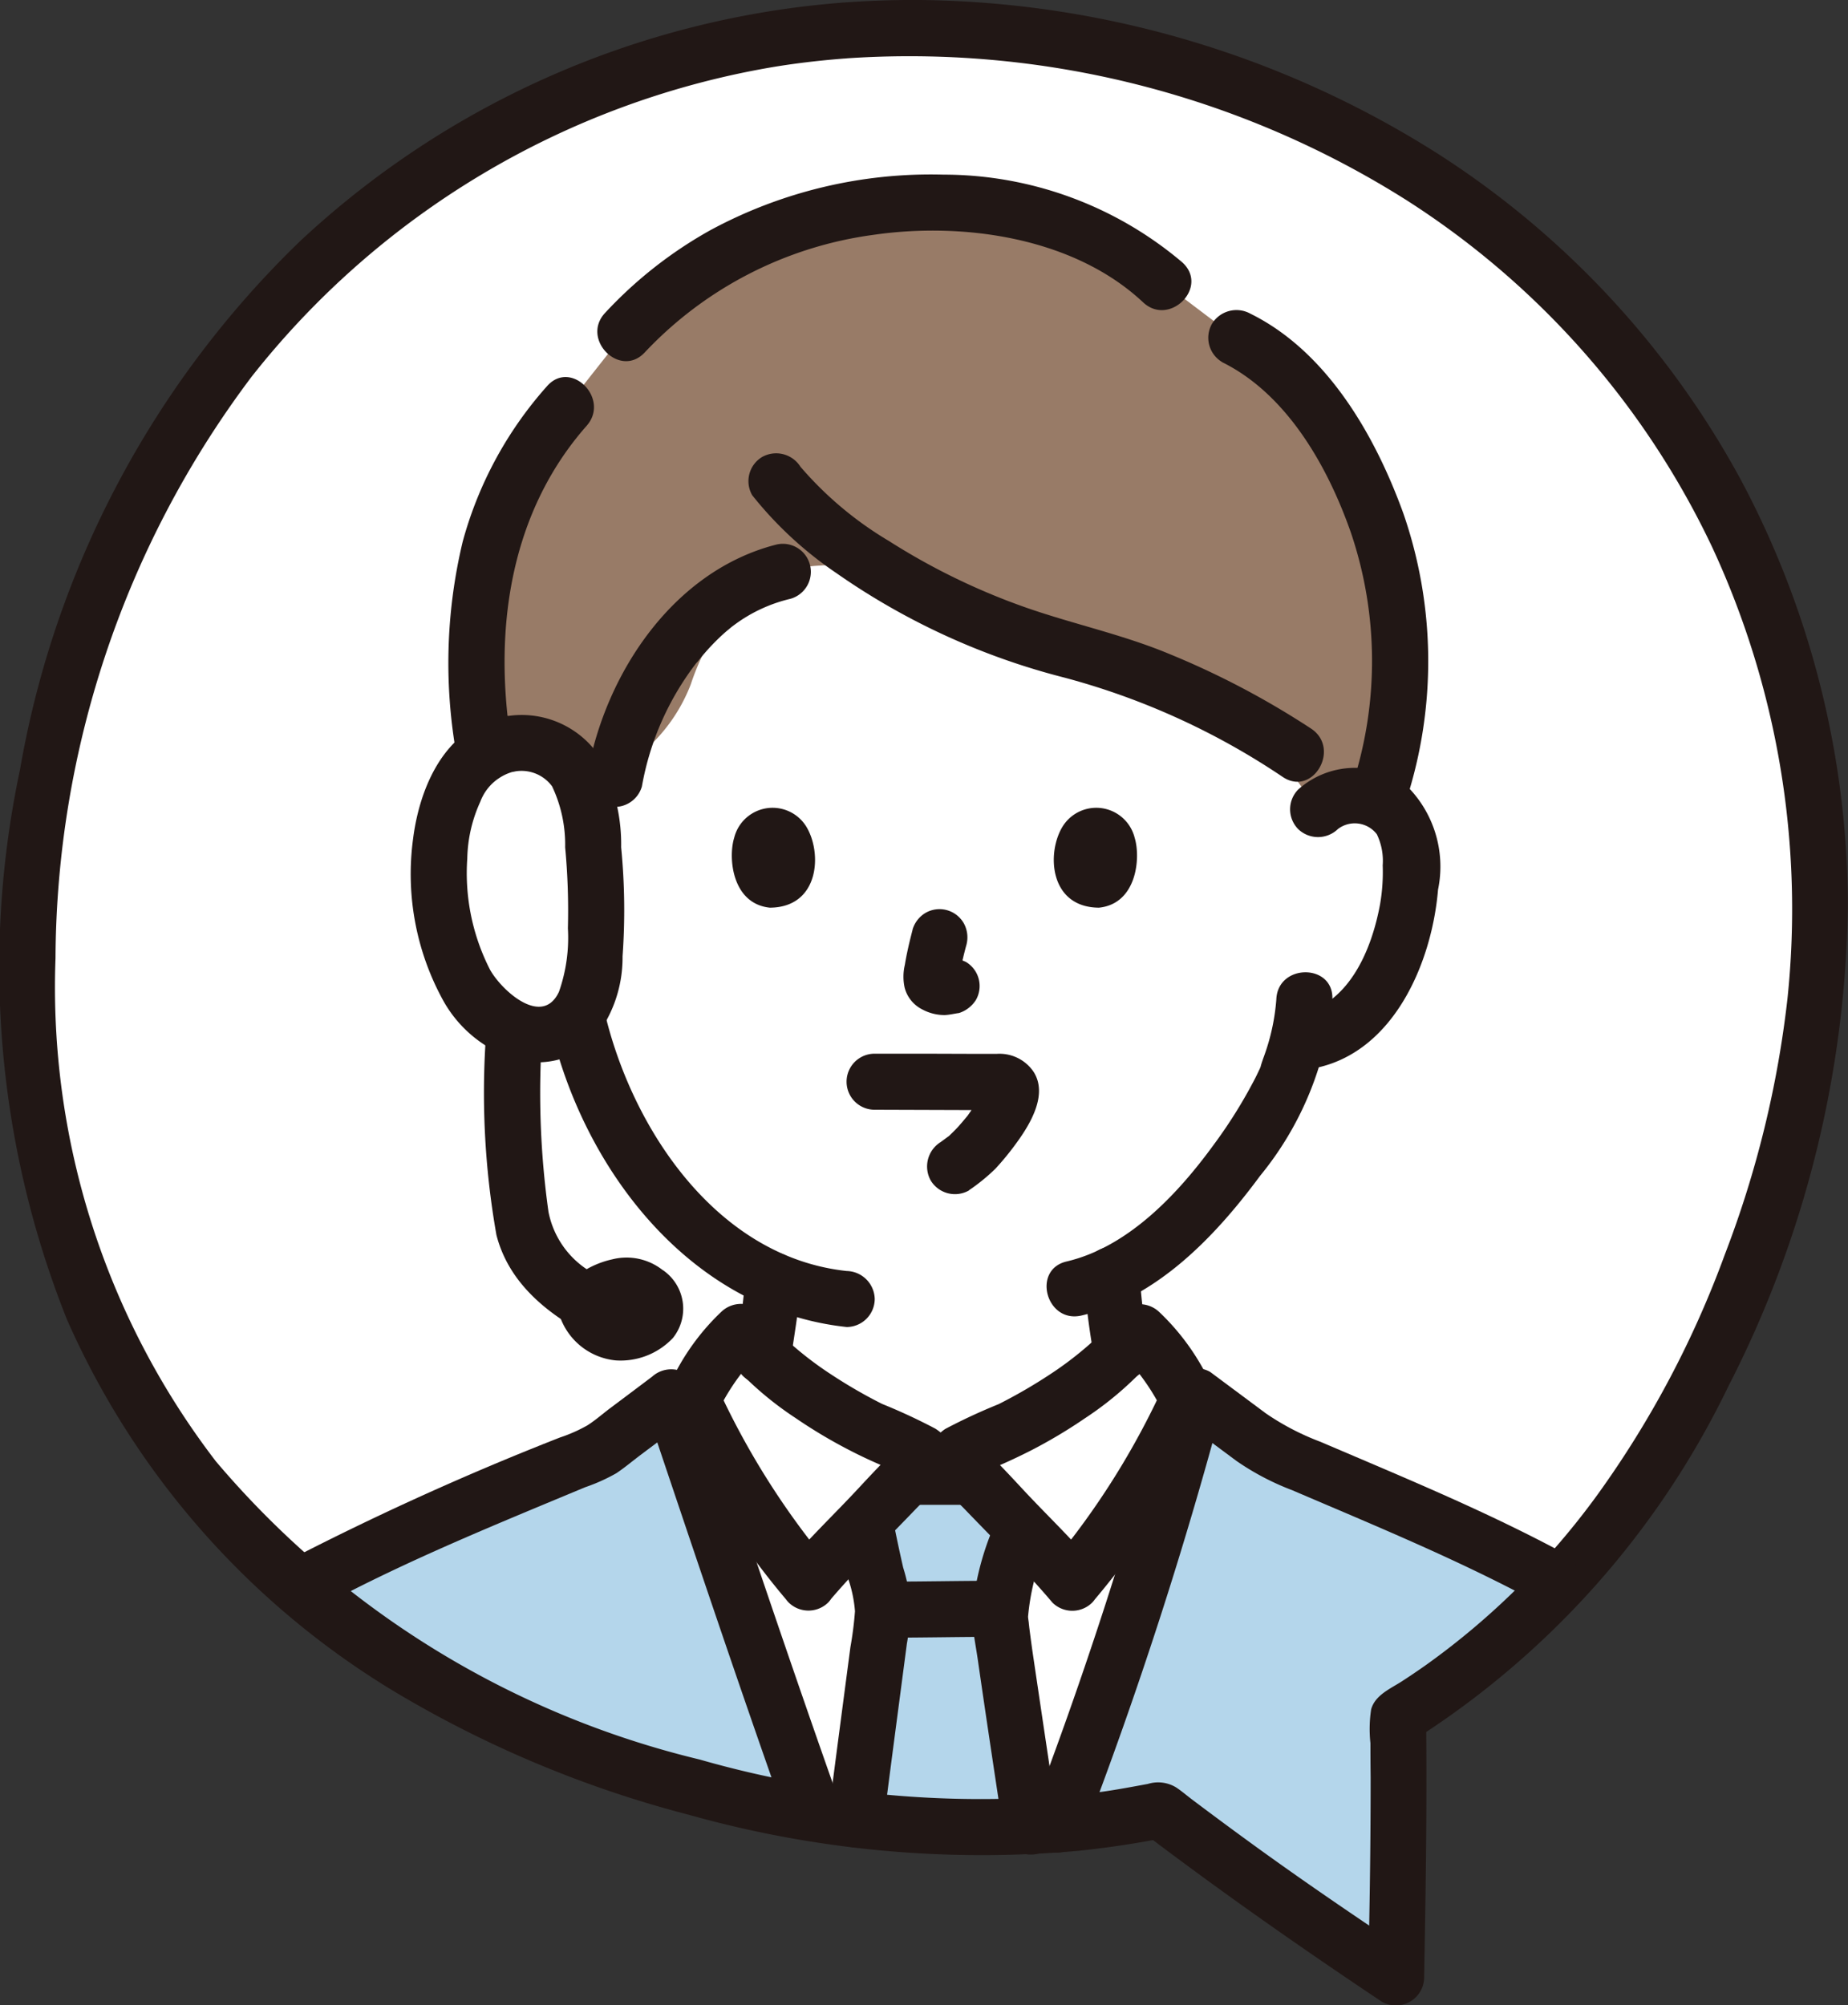
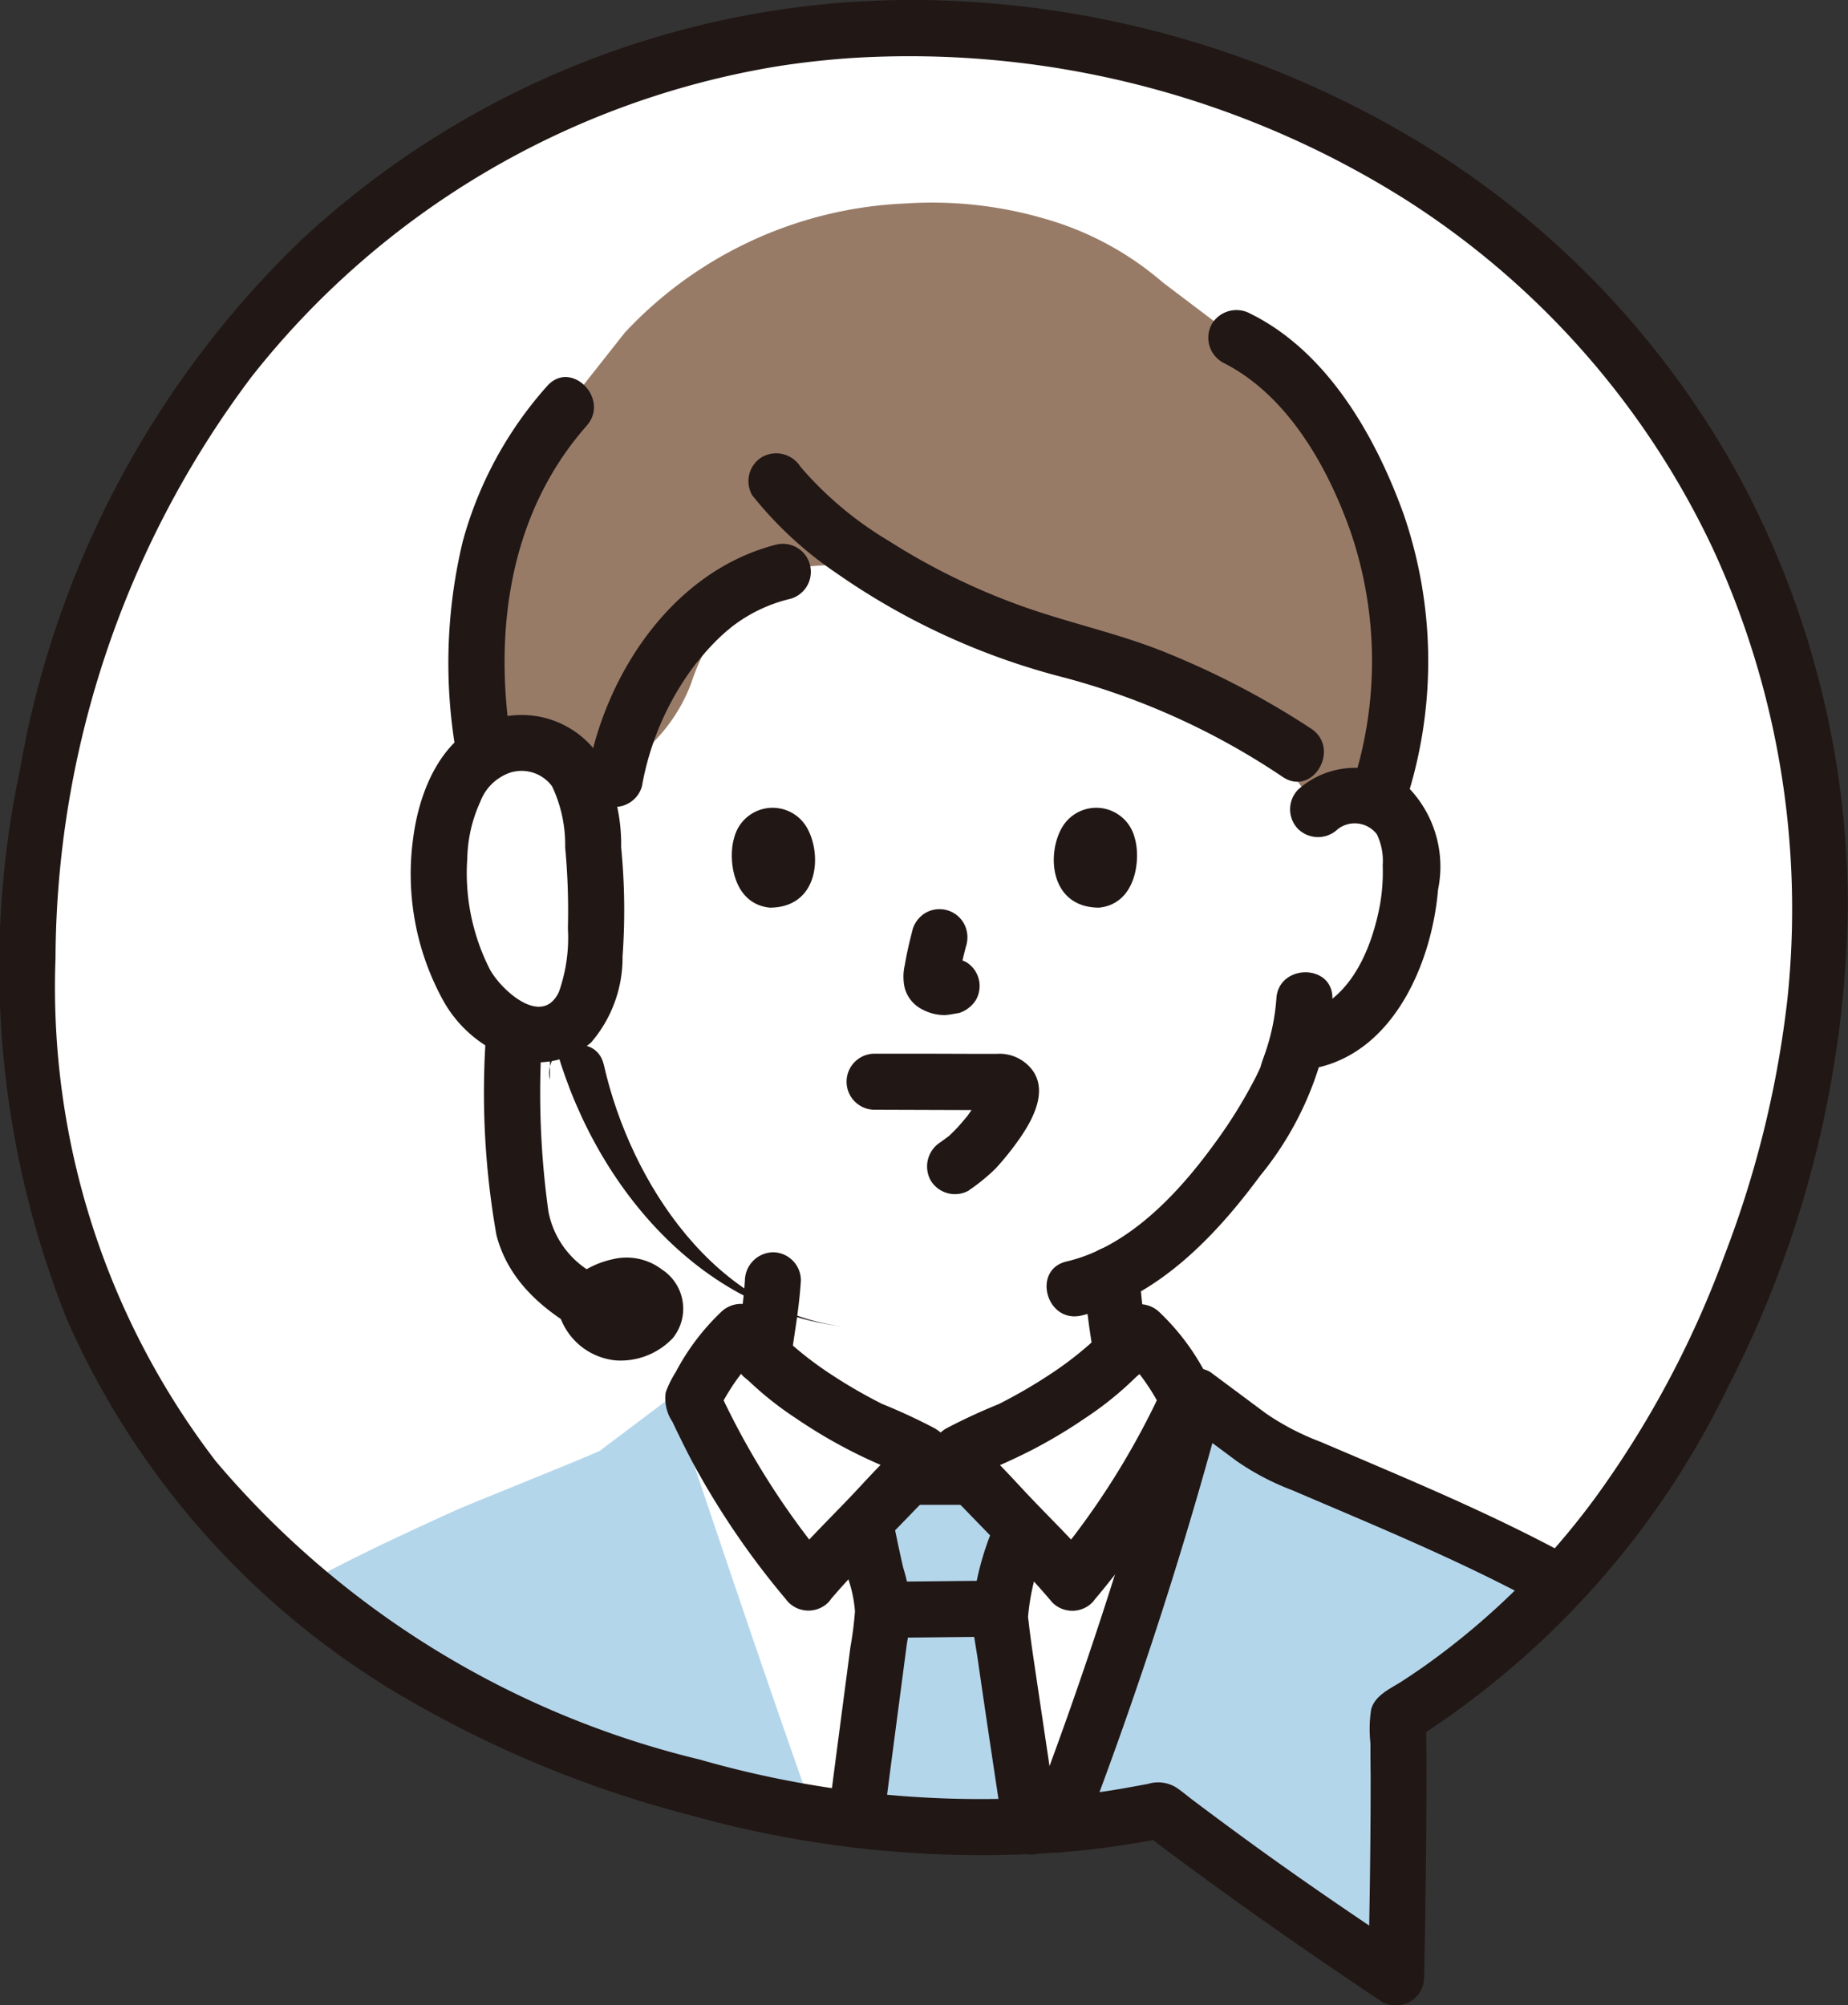
<svg xmlns="http://www.w3.org/2000/svg" width="55.301" height="60" viewBox="0 0 55.301 60">
  <rect x="0" y="0" width="55.301" height="60" fill="#333333" stroke="none" />
  <g id="_10715" data-name="10715" transform="translate(-0.004)">
    <path id="パス_5851" data-name="パス 5851" d="M26.791,2.481A26.115,26.115,0,0,0,3.546,22.132C-.7,38.112,6.574,50.862,22.369,55.061a30.13,30.13,0,0,0,13.872.668c2.329,1.765,3.982,2.949,7.072,5.005.065-3.493.09-5.006.058-7.8,5.529-3.366,9.591-9.2,11.692-17.1A26.115,26.115,0,0,0,36.108,3.381a27.982,27.982,0,0,0-9.317-.9Z" transform="translate(-1.528 -1.567)" fill="#fff" />
    <path id="パス_5852" data-name="パス 5852" d="M63.04,116.51a10.241,10.241,0,0,1-2.937-2.416,8.4,8.4,0,0,0-1.814,2.735c1.252,3.734,2.652,7.894,3.992,11.668a30,30,0,0,0,7.294.344c1.428-3.97,3.039-8.407,4.052-12.431a6.97,6.97,0,0,0-1.593-2.316,12.486,12.486,0,0,1-5.02,3.439,1.3,1.3,0,0,0-.442.251c-.054.1.052.191.1.271a3.61,3.61,0,0,0,.358.376c-.717,0-1.25,0-1.924,0a3.677,3.677,0,0,0,.361-.38c.05-.08.156-.169.1-.271a1.292,1.292,0,0,0-.444-.251A15.741,15.741,0,0,1,63.04,116.51Z" transform="translate(-37.928 -74.244)" fill="#fff" />
-     <path id="パス_5853" data-name="パス 5853" d="M65.284,50.459a1.7,1.7,0,0,1,1.359-.4,1.6,1.6,0,0,1,1.153.768,2.265,2.265,0,0,1,.238.912,6.8,6.8,0,0,1-.693,3.6,4.324,4.324,0,0,1-1.118,1.467,2.866,2.866,0,0,1-1.332.6l-.228.035c-.109.409-.232.753-.292.936-.386,1.048-2.543,4.67-5.261,6.007a15.173,15.173,0,0,0,.217,1.818c.133.761.091,1.446,1.149,1.827.073.024,3.081,1.456,3.185,1.5,0,0-.853,5.777-9.78,5.777s-9.9-5.614-9.9-5.614c.2-.07,3.558-1.638,3.628-1.664,1.06-.384,1.019-1.065,1.153-1.827a14.462,14.462,0,0,0,.21-1.69,9.832,9.832,0,0,1-3.458-2.742A11.579,11.579,0,0,1,43.3,57.435a2.734,2.734,0,0,1-1.754-.626,4.324,4.324,0,0,1-1.118-1.467,6.8,6.8,0,0,1-.692-3.6,2.265,2.265,0,0,1,.238-.912,1.6,1.6,0,0,1,1.153-.768,1.7,1.7,0,0,1,1.359.4s-.294-10.324,11.089-10.124C65.37,40.541,65.284,50.459,65.284,50.459Z" transform="translate(-25.839 -26.245)" fill="#fff" />
    <path id="パス_5854" data-name="パス 5854" d="M85.425,121.6a22.356,22.356,0,0,0,3.458-5.473,6.237,6.237,0,0,0-1.446-2.033,12.486,12.486,0,0,1-5.02,3.439,1.3,1.3,0,0,0-.444.251c-.054.1.052.191.1.271.079.126.464.448,1.12,1.168C83.937,120.041,84.809,120.864,85.425,121.6Z" transform="translate(-53.329 -74.244)" fill="#fff" />
    <path id="パス_5855" data-name="パス 5855" d="M62.8,121.6a22.347,22.347,0,0,1-3.458-5.473,6.248,6.248,0,0,1,1.446-2.033,12.487,12.487,0,0,0,5.021,3.439,1.293,1.293,0,0,1,.444.251c.055.1-.052.191-.1.271-.079.126-.464.448-1.12,1.168C64.286,120.041,63.413,120.864,62.8,121.6Z" transform="translate(-38.612 -74.244)" fill="#fff" />
-     <path id="パス_5856" data-name="パス 5856" d="M39.694,63.68c-1.537.272-2.176,2.353-2.051,4.125.118,1.677.564,3.471,2.026,4.318a1.735,1.735,0,0,0,1.959-.157,3.382,3.382,0,0,0,.666-2.136,20.345,20.345,0,0,0-.168-4.033,2.5,2.5,0,0,0-.82-1.772,2.008,2.008,0,0,0-1.612-.345Z" transform="translate(-24.483 -41.409)" fill="#fff" />
    <path id="パス_5857" data-name="パス 5857" d="M92.271,132.237q-.823.12-1.67.189A134.226,134.226,0,0,0,94.753,119.6l2.085,1.553c.61.295,2.816,1.218,4.274,1.816,1.61.725,2.98,1.369,4.543,2.228a22.588,22.588,0,0,1-4.859,4c.033,2.794.007,4.306-.058,7.8-3.092-2.057-4.742-3.24-7.072-5.005Q92.978,132.132,92.271,132.237Z" transform="translate(-58.954 -77.828)" fill="#b4d6eb" />
    <path id="パス_5858" data-name="パス 5858" d="M27.521,124.354c-.643.316-1.289.649-1.942,1.007a29.9,29.9,0,0,0,11.9,6.005q1.789.476,3.512.759c-1.435-4.042-2.939-8.526-4.257-12.456l-.018.014-2.123,1.6c-.7.312-2.68,1.1-4.207,1.731C29.428,123.448,28.478,123.883,27.521,124.354Z" transform="translate(-16.643 -77.872)" fill="#b4d6eb" />
    <path id="パス_5868" data-name="パス 5868" d="M67.773,26.936c-.733-2.052-2.19-4.565-4.213-5.53l-2.194-1.66A9.274,9.274,0,0,0,57.8,17.829a12.017,12.017,0,0,0-4.138-.448,12.184,12.184,0,0,0-8.4,3.866l-1.736,2.2c-2.069,2.322-3.259,5.623-2.452,10.405a1.825,1.825,0,0,1,.7-.283,2.008,2.008,0,0,1,1.612.345,2.032,2.032,0,0,1,.648.968l.279-.215a5.015,5.015,0,0,0,2.922-2.892,7.922,7.922,0,0,1,1.618-2.784,4.215,4.215,0,0,1,2.283-.777c1.286-.127,3.924,1.009,5.205,1.172,4.719,2.233,8.8,4.032,9.01,5.221L66,35.51a1.7,1.7,0,0,1,1.359-.4,1.663,1.663,0,0,1,.4.114A12.914,12.914,0,0,0,67.773,26.936Z" transform="translate(-26.562 -11.293)" fill="#987b67" />
    <path id="パス_5869" data-name="パス 5869" d="M73.731,128.41c-.035-.168-.07-.346-.109-.548.179-.186.355-.373.524-.559.317-.349.572-.6.758-.789.674,0,1.207,0,1.924,0,.187.185.443.442.763.793.218.24.448.48.679.719-.1.427-.2.857-.362,1.353a4.31,4.31,0,0,0-.269,1.215c0,.182.44,3.133.929,6.381a29.568,29.568,0,0,1-5.218-.21c.4-3.126.81-6.139.81-6.244a2.86,2.86,0,0,0-.112-.688c-.028-.1-.052-.2-.077-.307C73.878,129.11,73.808,128.787,73.731,128.41Z" transform="translate(-47.729 -82.323)" fill="#b4d6eb" />
    <path id="パス_5898" data-name="パス 5898" d="M64.6,110.609c.072-.38.127-.765.184-1.148.066-.447.122-.894.15-1.345a.843.843,0,0,0-.838-.838.858.858,0,0,0-.838.838c-.019.3-.049.6-.088.893l.03-.223c-.062.459-.13.922-.216,1.377a.9.9,0,0,0,.085.646.838.838,0,0,0,1.147.3.825.825,0,0,0,.384-.5Z" transform="translate(-40.963 -69.809)" fill="#211715" />
    <path id="パス_5899" data-name="パス 5899" d="M92.852,107.646a24.066,24.066,0,0,0,.327,2.55.838.838,0,0,0,.384.5.857.857,0,0,0,.646.085.847.847,0,0,0,.5-.384.958.958,0,0,0,.085-.646c-.067-.4-.136-.808-.191-1.214l.03.223q-.073-.554-.1-1.112a.886.886,0,0,0-.244-.594.838.838,0,0,0-1.432.594Z" transform="translate(-60.419 -69.502)" fill="#211715" />
    <path id="パス_5900" data-name="パス 5900" d="M111.234,67.611a.831.831,0,0,1,1.169.154,1.831,1.831,0,0,1,.175.93,5.642,5.642,0,0,1-.078,1.159c-.251,1.375-.94,3.032-2.471,3.306a.846.846,0,0,0-.585,1.031.857.857,0,0,0,1.031.585c2.42-.434,3.576-3.162,3.759-5.355a3.4,3.4,0,0,0-1-3.166,2.55,2.55,0,0,0-3.184.17.845.845,0,0,0,0,1.186.857.857,0,0,0,1.185,0Z" transform="translate(-71.197 -42.803)" fill="#211715" />
    <path id="パス_5901" data-name="パス 5901" d="M96.54,84.1a6.335,6.335,0,0,1-.37,1.707c-.035.1-.073.2-.1.307-.016.056-.083.193.019-.037-.054.121-.11.241-.169.359a14.561,14.561,0,0,1-1.256,2.018c-1.083,1.487-2.567,3.06-4.4,3.49-1.05.246-.606,1.863.446,1.617,2.26-.531,4.012-2.375,5.342-4.177A9.7,9.7,0,0,0,98.217,84.1c.044-1.079-1.633-1.077-1.677,0Z" transform="translate(-58.342 -54.2)" fill="#211715" />
-     <path id="パス_5902" data-name="パス 5902" d="M47.073,85.757c.984,4.344,4.2,8.57,8.883,9.071a.843.843,0,0,0,.838-.838.857.857,0,0,0-.838-.838c-3.917-.419-6.467-4.311-7.267-7.84-.238-1.052-1.855-.607-1.616.446Z" transform="translate(-30.614 -55.123)" fill="#211715" />
+     <path id="パス_5902" data-name="パス 5902" d="M47.073,85.757c.984,4.344,4.2,8.57,8.883,9.071c-3.917-.419-6.467-4.311-7.267-7.84-.238-1.052-1.855-.607-1.616.446Z" transform="translate(-30.614 -55.123)" fill="#211715" />
    <path id="パス_5903" data-name="パス 5903" d="M77.684,78.49c-.091.349-.175.7-.233,1.055a1.534,1.534,0,0,0-.006.68,1.013,1.013,0,0,0,.531.654,1.4,1.4,0,0,0,.671.167c.145-.006.284-.042.427-.061a.94.94,0,0,0,.5-.384.838.838,0,0,0-.3-1.147l-.2-.085a.846.846,0,0,0-.446,0c-.052.007-.1.02-.155.027l.223-.03a.588.588,0,0,1-.14,0l.223.03a.622.622,0,0,1-.147-.043l.2.085a.7.7,0,0,1-.087-.046l.17.131a.248.248,0,0,1-.035-.035l.131.17a.285.285,0,0,1-.024-.044l.085.2a.357.357,0,0,1-.017-.07l.03.223a.692.692,0,0,1,0-.152l-.03.223a10.251,10.251,0,0,1,.241-1.1.873.873,0,0,0-.085-.646.838.838,0,0,0-1.146-.3.867.867,0,0,0-.384.5Z" transform="translate(-50.37 -50.675)" fill="#211715" />
    <path id="パス_5904" data-name="パス 5904" d="M62.775,70.1c-.184.6-.064,1.973,1.068,2.09,1.5-.009,1.576-1.672,1.073-2.453A1.185,1.185,0,0,0,62.775,70.1Z" transform="translate(-40.801 -45.032)" fill="#211715" />
    <path id="パス_5905" data-name="パス 5905" d="M92.713,70.1c.184.6.064,1.973-1.068,2.09-1.5-.009-1.577-1.672-1.073-2.453A1.185,1.185,0,0,1,92.713,70.1Z" transform="translate(-58.754 -45.032)" fill="#211715" />
    <path id="パス_5906" data-name="パス 5906" d="M76.2,94.341a5.721,5.721,0,0,0,.792-.645,8.27,8.27,0,0,0,.652-.8c.406-.561.924-1.434.489-2.105a1.229,1.229,0,0,0-1.1-.533l-.645,0-1.5-.005-1.51,0a.838.838,0,1,0,0,1.677l3.062.01.656,0h.082a.555.555,0,0,1-.532-.406l0-.286c-.014.043-.029.086-.045.129q-.052.133.005-.01c-.014.031-.029.062-.044.093-.035.073-.074.144-.114.213-.082.142-.175.276-.269.41-.111.159.072-.081-.043.055-.061.073-.121.146-.184.218-.1.119-.216.232-.33.342s.124-.085-.033.028c-.078.056-.155.114-.233.171a.86.86,0,0,0-.3,1.147.847.847,0,0,0,1.147.3Z" transform="translate(-47.202 -58.726)" fill="#211715" />
    <path id="パス_5907" data-name="パス 5907" d="M74.561,137.12c1.074,0,2.147-.024,3.221-.024a.838.838,0,0,0,0-1.677c-1.074,0-2.147.024-3.221.024a.838.838,0,1,0,0,1.676Z" transform="translate(-47.971 -88.121)" fill="#211715" />
    <path id="パス_5908" data-name="パス 5908" d="M71.3,129.783c.083.419.17.835.266,1.251a3.9,3.9,0,0,1,.192.938,10.4,10.4,0,0,1-.136,1.069c-.226,1.72-.454,3.44-.674,5.16a.843.843,0,0,0,.838.838.859.859,0,0,0,.838-.838c.224-1.753.457-3.5.687-5.258a9.624,9.624,0,0,0,.124-.981,5.28,5.28,0,0,0-.236-1.3c-.1-.44-.195-.883-.283-1.327a.839.839,0,1,0-1.617.446Z" transform="translate(-46.169 -83.763)" fill="#211715" />
    <path id="パス_5909" data-name="パス 5909" d="M78.012,124.113q-.955,0-1.91,0a.865.865,0,0,0-.594.244.838.838,0,0,0,.594,1.432l1.91,0a.865.865,0,0,0,.594-.244.838.838,0,0,0-.594-1.432Z" transform="translate(-48.972 -80.764)" fill="#211715" />
    <path id="パス_5910" data-name="パス 5910" d="M85.813,138.887c-.251-1.667-.5-3.333-.746-5q-.053-.372-.1-.745c0-.027-.03-.225-.012-.088.016.119,0-.007,0-.031-.007-.063-.019-.126-.023-.189a6.875,6.875,0,0,1,.485-1.995.839.839,0,0,0-1.617-.446,8.485,8.485,0,0,0-.55,2.4c.023.448.117.9.181,1.344.249,1.734.513,3.466.774,5.2a.844.844,0,0,0,1.031.586.86.86,0,0,0,.586-1.031Z" transform="translate(-54.164 -84.461)" fill="#211715" />
    <path id="パス_5911" data-name="パス 5911" d="M84.5,120.649a24.135,24.135,0,0,0,2.887-4.217q.294-.557.562-1.128a1.457,1.457,0,0,0,.238-.832,2.168,2.168,0,0,0-.287-.67,7.011,7.011,0,0,0-1.39-1.844.854.854,0,0,0-1.316.169c.093-.123-.108.126-.127.148-.059.067-.119.132-.18.2-.156.163-.32.319-.489.468a10.359,10.359,0,0,1-1.165.883,15.221,15.221,0,0,1-1.534.888,17.3,17.3,0,0,0-1.591.739,1.062,1.062,0,0,0-.113,1.7c.225.26.489.489.726.738.873.908,1.781,1.8,2.593,2.762a.846.846,0,0,0,1.185,0,.856.856,0,0,0,0-1.188c-.658-.777-1.4-1.477-2.091-2.223-.292-.314-.584-.629-.889-.931-.086-.085-.17-.171-.257-.256a.659.659,0,0,1-.083-.09l.1.126a.838.838,0,0,1-.111-.175l.114.423.009-.1-.244.594c-.112.118.142-.061.2-.087.19-.085.384-.16.575-.244q.426-.189.841-.4a15.078,15.078,0,0,0,1.615-.962,9.987,9.987,0,0,0,2.365-2.164l-1.317.17A6.479,6.479,0,0,1,86.644,115v-.846a23.536,23.536,0,0,1-3.325,5.3.862.862,0,0,0,0,1.188A.846.846,0,0,0,84.5,120.649Z" transform="translate(-51.814 -72.7)" fill="#211715" />
    <path id="パス_5912" data-name="パス 5912" d="M61.867,119.461a23.536,23.536,0,0,1-3.325-5.3V115a6.478,6.478,0,0,1,1.315-1.863l-1.316-.17a9.98,9.98,0,0,0,2.365,2.164,15.077,15.077,0,0,0,1.615.962q.414.214.841.4c.19.084.384.16.575.244.059.026.314.2.2.087l-.244-.594.009.1.115-.423a.621.621,0,0,1-.08.132q-.093.126.07-.085a.659.659,0,0,1-.083.09c-.077.074-.152.152-.227.227-.314.312-.616.635-.918.96-.692.746-1.432,1.446-2.091,2.223a.861.861,0,0,0,0,1.188.846.846,0,0,0,1.185,0c.813-.96,1.722-1.855,2.593-2.762.606-.631,1.816-1.662.614-2.437a17.3,17.3,0,0,0-1.591-.739,15.076,15.076,0,0,1-1.534-.888,10.329,10.329,0,0,1-1.165-.883c-.169-.15-.333-.305-.489-.468q-.092-.1-.18-.2c-.02-.022-.221-.271-.127-.148a.854.854,0,0,0-1.317-.169,6.934,6.934,0,0,0-1.362,1.8,3.1,3.1,0,0,0-.3.607,1.255,1.255,0,0,0,.2.885q.282.6.59,1.188a24.154,24.154,0,0,0,2.887,4.217.845.845,0,0,0,1.185,0A.857.857,0,0,0,61.867,119.461Z" transform="translate(-37.088 -72.698)" fill="#211715" />
    <path id="パス_5915" data-name="パス 5915" d="M103.942,28.131c1.945.959,3.165,3.129,3.854,5.1a11.977,11.977,0,0,1,.046,7.544c-.332,1.029,1.286,1.47,1.617.446a13.506,13.506,0,0,0-.093-8.565c-.841-2.323-2.279-4.842-4.578-5.976a.859.859,0,0,0-1.147.3.845.845,0,0,0,.3,1.147Z" transform="translate(-67.367 -17.295)" fill="#211715" />
    <path id="パス_5916" data-name="パス 5916" d="M40.315,43.35c-.559-3.4-.084-6.951,2.243-9.589.711-.806-.47-2-1.185-1.186a11.526,11.526,0,0,0-2.523,4.649A15.588,15.588,0,0,0,38.7,43.8a.845.845,0,0,0,1.031.586A.858.858,0,0,0,40.315,43.35Z" transform="translate(-24.999 -21.021)" fill="#211715" />
-     <path id="パス_5917" data-name="パス 5917" d="M68.7,17.585a11.057,11.057,0,0,0-7.16-2.636,13.88,13.88,0,0,0-6.975,1.662,12.769,12.769,0,0,0-3.15,2.474c-.737.787.446,1.975,1.185,1.185a11.494,11.494,0,0,1,6.856-3.521c2.7-.389,5.992.084,8.058,2.021.787.738,1.974-.446,1.185-1.185Z" transform="translate(-33.303 -9.724)" fill="#211715" />
    <path id="パス_5918" data-name="パス 5918" d="M100.339,48.231a4.56,4.56,0,0,0-1.651.763c-.029.021-.156.117-.07.051-.067.053-.133.109-.2.165q-.162.141-.314.294-.168.168-.324.349c-.048.055-.095.11-.14.166,0,0-.158.2-.087.1A8.474,8.474,0,0,0,95.9,53.843a.846.846,0,0,1-1.031.585.857.857,0,0,1-.585-1.031c.55-2.971,2.564-5.992,5.612-6.783a.838.838,0,0,1,.443,1.617Z" transform="translate(-76.687 -30.313)" fill="#211715" />
    <path id="パス_5921" data-name="パス 5921" d="M41.593,86.683a24.407,24.407,0,0,0,.3,6.151c.432,1.684,1.943,2.664,3.44,3.336a.864.864,0,0,0,1.147-.3.845.845,0,0,0-.3-1.147,8.412,8.412,0,0,1-1.647-.908,2.683,2.683,0,0,1-1.083-1.676,25.625,25.625,0,0,1-.178-5.453.839.839,0,0,0-1.676,0Z" transform="translate(-27.033 -55.881)" fill="#211715" />
    <path id="パス_5922" data-name="パス 5922" d="M50.967,108.1a1.4,1.4,0,0,1,.3,2.03,2.152,2.152,0,0,1-1.711.671,1.97,1.97,0,0,1-1.715-1.462c-.1-.746.788-1.385,1.612-1.562a1.749,1.749,0,0,1,1.511.324Z" transform="translate(-31.126 -70.097)" fill="#211715" />
    <path id="パス_5923" data-name="パス 5923" d="M37.886,61.355c-1.681.345-2.429,2.1-2.623,3.638a7.85,7.85,0,0,0,.918,4.865A3.752,3.752,0,0,0,38.1,71.51a2.452,2.452,0,0,0,2.492-.428,3.891,3.891,0,0,0,.94-2.577,19.336,19.336,0,0,0-.042-3.261,5.355,5.355,0,0,0-.846-2.98,2.806,2.806,0,0,0-2.759-.908.845.845,0,0,0-.587,1.03.859.859,0,0,0,1.031.585,1.136,1.136,0,0,1,1.094.448,4.067,4.067,0,0,1,.391,1.825,20.262,20.262,0,0,1,.082,2.423,4.888,4.888,0,0,1-.267,1.9c-.494,1.062-1.7-.02-2.061-.657a6.342,6.342,0,0,1-.683-3.328,4.276,4.276,0,0,1,.389-1.7,1.459,1.459,0,0,1,1.055-.917.839.839,0,1,0-.446-1.617Z" transform="translate(-22.898 -39.892)" fill="#211715" />
    <path id="パス_5924" data-name="パス 5924" d="M25.263.075A26.811,26.811,0,0,0,9,7.2,28.818,28.818,0,0,0,.6,23.042,28.428,28.428,0,0,0,2.009,39.484a24.566,24.566,0,0,0,10.383,11.47A33.534,33.534,0,0,0,20.62,54.3,32.421,32.421,0,0,0,32.3,55.375q1.327-.14,2.634-.4l-.646-.085c2.305,1.746,4.666,3.4,7.072,5.005a.845.845,0,0,0,1.261-.724c.048-2.6.088-5.2.058-7.8l-.418.724a25.827,25.827,0,0,0,9.456-10.6A32.366,32.366,0,0,0,55.3,27.1,27.185,27.185,0,0,0,52.1,14.359a26.681,26.681,0,0,0-9.014-9.724A29.5,29.5,0,0,0,27.568,0C26.8-.007,26.031.02,25.262.075a.859.859,0,0,0-.838.838.845.845,0,0,0,.838.838A27.846,27.846,0,0,1,42.09,5.987a25.025,25.025,0,0,1,9.142,10.366,25.714,25.714,0,0,1,2.263,13.514,31,31,0,0,1-1.875,7.666,29.711,29.711,0,0,1-3.8,7.173,22.5,22.5,0,0,1-5.127,5.1q-.359.254-.727.493c-.343.223-.812.415-.93.844a3.881,3.881,0,0,0-.022,1.013q0,.514.006,1.028c0,1.216-.01,2.432-.03,3.648q-.019,1.166-.042,2.332l1.261-.724c-1.525-1.015-3.041-2.044-4.526-3.116q-1.013-.733-2.011-1.485c-.159-.12-.314-.255-.48-.363a1.035,1.035,0,0,0-.838-.1c-.469.086-.936.175-1.409.24a30.477,30.477,0,0,1-12-.969,27.352,27.352,0,0,1-14.48-8.922,23.293,23.293,0,0,1-4.8-15.049,29.134,29.134,0,0,1,5.865-17.4A25.233,25.233,0,0,1,23.019,2.026c.743-.128,1.49-.215,2.242-.274A.86.86,0,0,0,26.1.914a.845.845,0,0,0-.837-.839Z" transform="translate(0 0)" fill="#211715" />
    <path id="パス_5925" data-name="パス 5925" d="M89.849,131.093A129.377,129.377,0,0,0,94,118.269l-1.231.5q.815.61,1.632,1.216a7.737,7.737,0,0,0,1.662.873c2.465,1.055,4.931,2.066,7.3,3.34.95.511,1.8-.936.846-1.448-2.365-1.273-4.831-2.284-7.3-3.34a7.628,7.628,0,0,1-1.632-.85l-1.663-1.238a.843.843,0,0,0-1.231.5,129.438,129.438,0,0,1-4.153,12.824.846.846,0,0,0,.585,1.031.856.856,0,0,0,1.031-.585Z" transform="translate(-57.394 -76.272)" fill="#211715" />
-     <path id="パス_5926" data-name="パス 5926" d="M40.826,130.364c-1.467-4.136-2.864-8.3-4.258-12.459a.852.852,0,0,0-1.4-.37c.3-.238.092-.072.019-.017l-.338.255-.933.7c-.222.167-.44.361-.676.509a4.583,4.583,0,0,1-.815.36,86.081,86.081,0,0,0-7.934,3.579c-.951.51-.1,1.958.846,1.448,2.54-1.362,5.186-2.431,7.84-3.538a5.452,5.452,0,0,0,.933-.419c.248-.165.48-.362.718-.541.509-.384,1.023-.76,1.524-1.153l-1.4-.37c1.4,4.161,2.791,8.322,4.258,12.459a.86.86,0,0,0,1.031.585.846.846,0,0,0,.586-1.031Z" transform="translate(-15.663 -76.332)" fill="#211715" />
    <path id="パス_5928" data-name="パス 5928" d="M47.534,44.22a10.67,10.67,0,0,0,2.647,2.218,19.85,19.85,0,0,0,4.16,2.011c1.4.483,2.837.789,4.21,1.359a25.011,25.011,0,0,1,4.259,2.241c.895.594.056,2.046-.846,1.448a21.678,21.678,0,0,0-6.535-2.974A20.907,20.907,0,0,1,48.6,47.393a11.313,11.313,0,0,1-2.515-2.327.843.843,0,0,1,.3-1.147.859.859,0,0,1,1.147.3Z" transform="translate(-23.571 -30.248)" fill="#211715" />
  </g>
</svg>